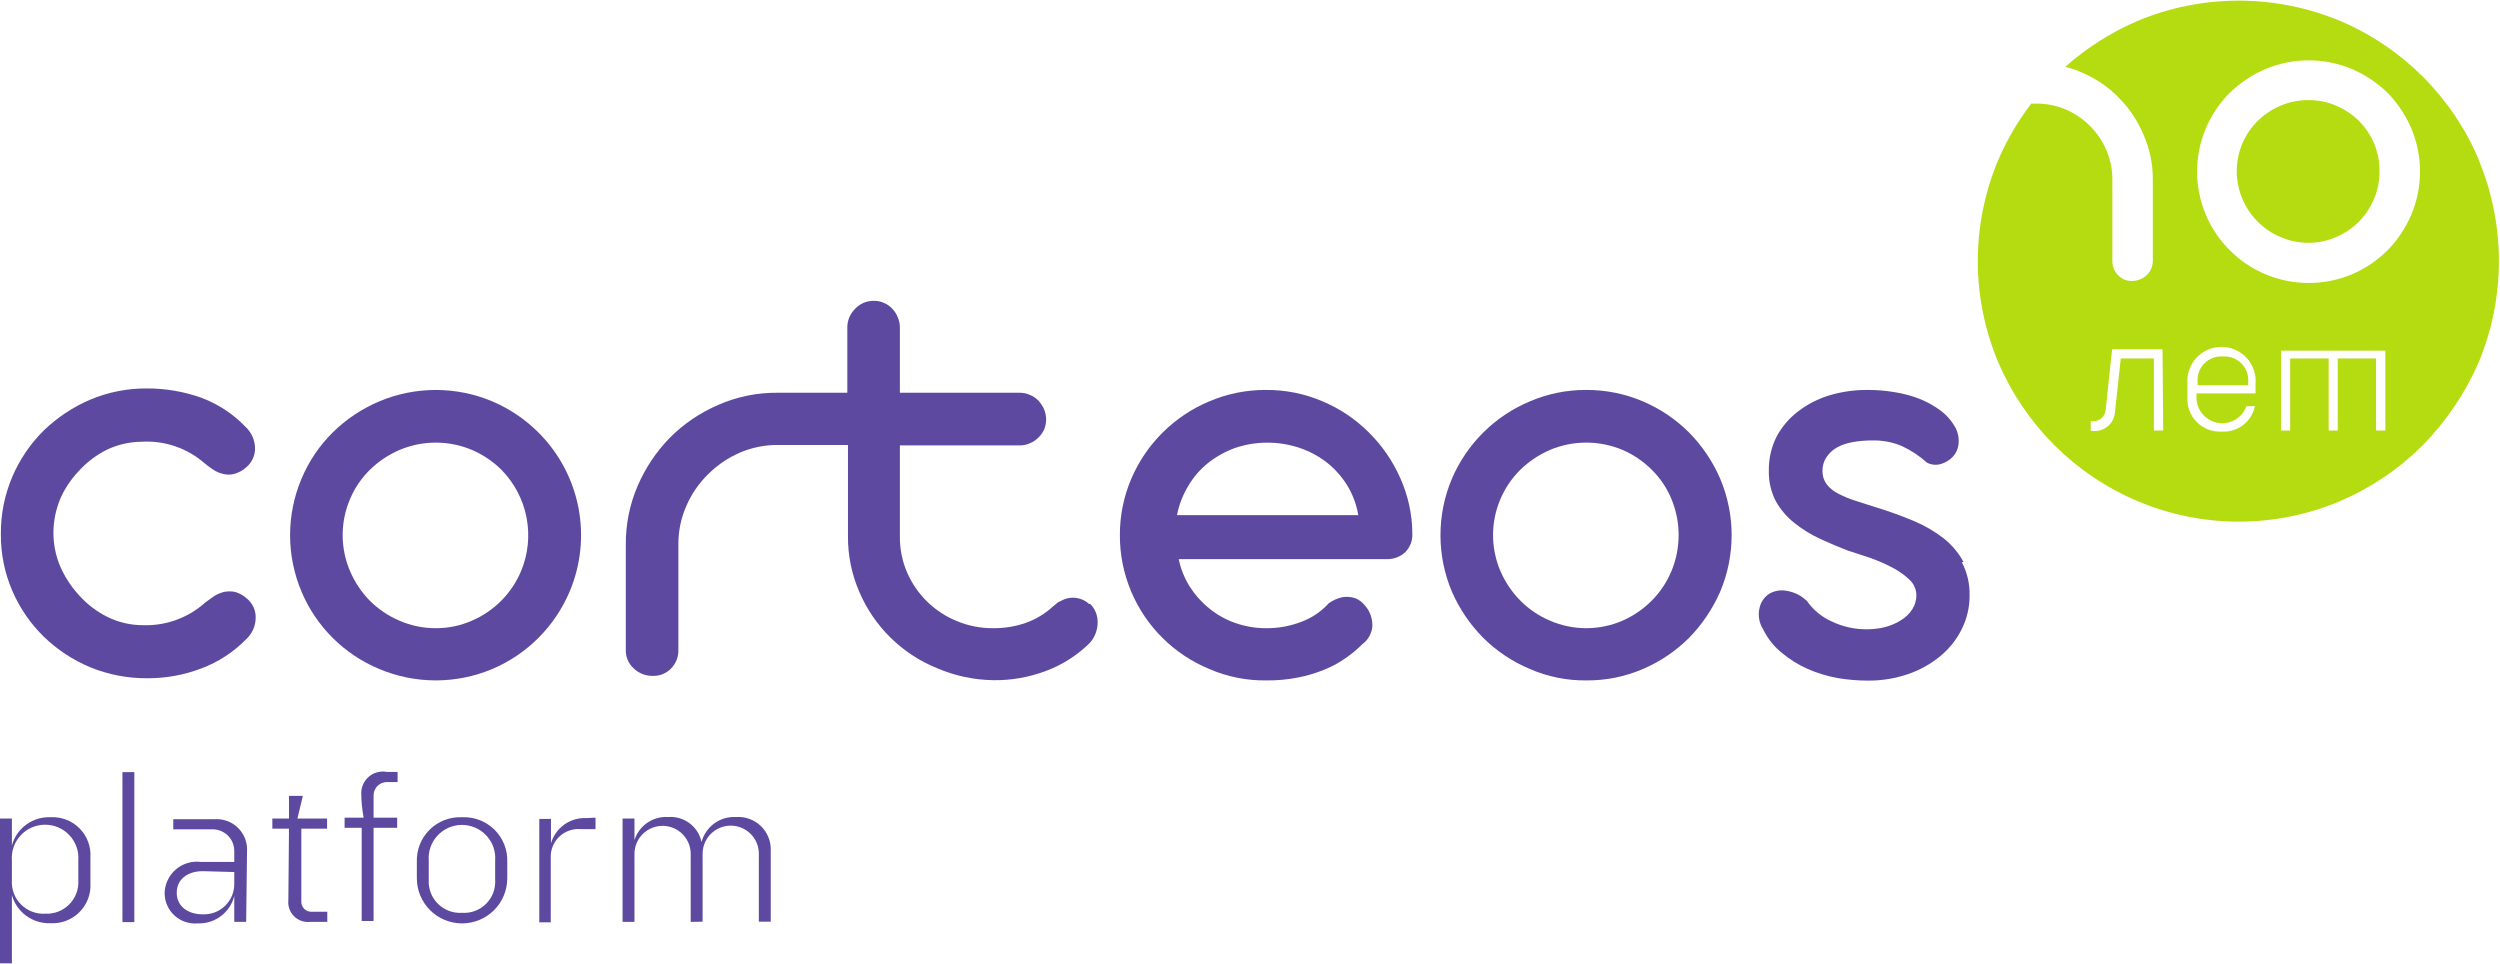
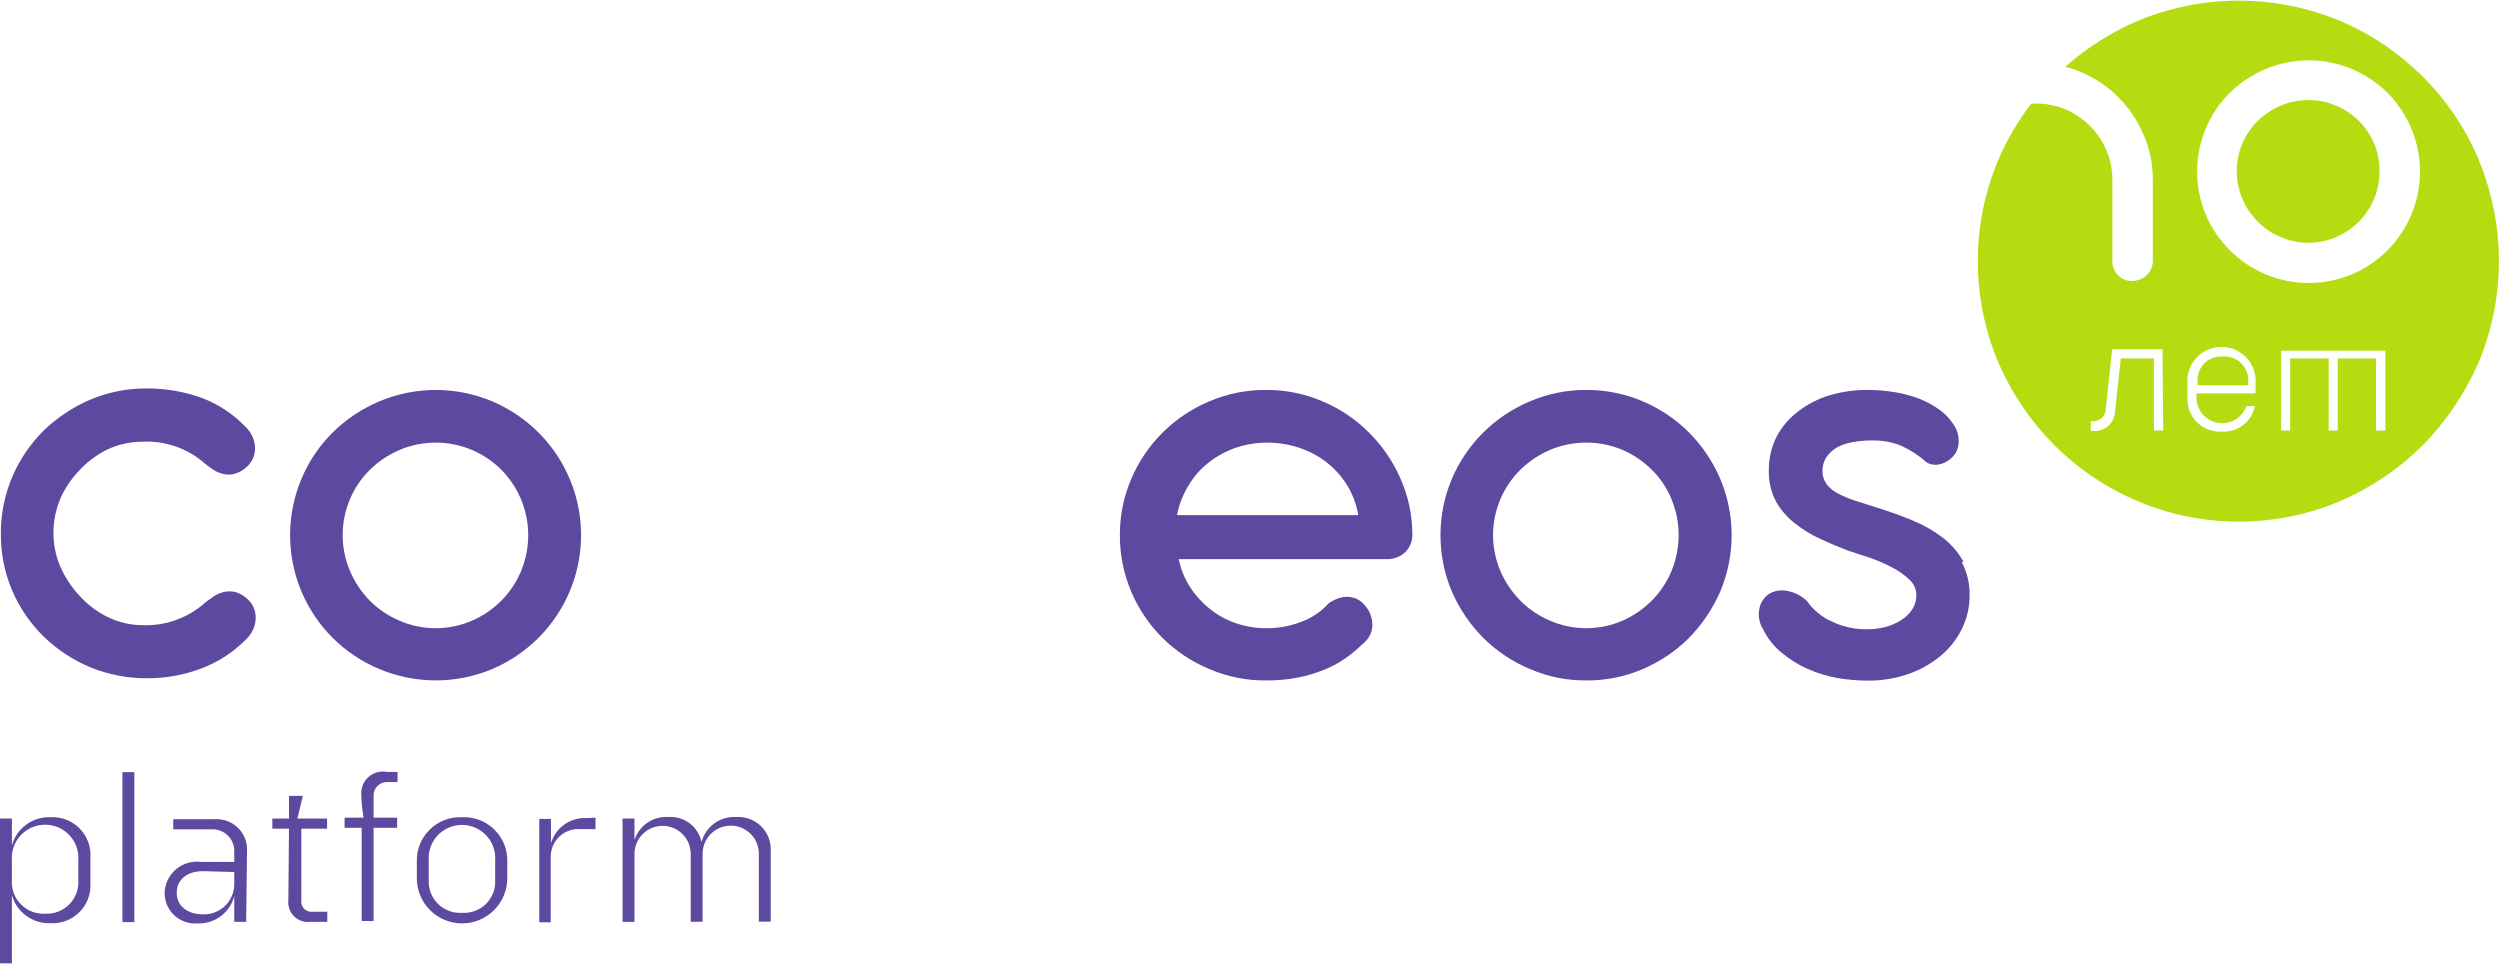
<svg xmlns="http://www.w3.org/2000/svg" width="192" height="74" viewBox="0 0 192 74" fill="none">
  <g clip-path="url(#clip0_193_1580)">
    <path d="M3.472 70.172C3.815 70.189 4.157 70.133 4.477 70.009C4.796 69.884 5.086 69.694 5.326 69.449C5.566 69.205 5.752 68.913 5.87 68.591C5.989 68.27 6.038 67.928 6.014 67.586V66.095C6.042 65.743 5.998 65.39 5.882 65.057C5.767 64.724 5.584 64.418 5.344 64.159C5.105 63.9 4.814 63.693 4.49 63.551C4.167 63.41 3.817 63.337 3.464 63.337C3.111 63.337 2.761 63.41 2.437 63.551C2.114 63.693 1.823 63.9 1.583 64.159C1.344 64.418 1.161 64.724 1.045 65.057C0.93 65.39 0.885 65.743 0.914 66.095V67.586C0.89 67.929 0.939 68.273 1.058 68.596C1.178 68.918 1.365 69.211 1.607 69.456C1.849 69.701 2.141 69.891 2.462 70.014C2.784 70.138 3.128 70.191 3.472 70.172ZM0 62.863H0.914V64.934C1.087 64.289 1.477 63.721 2.017 63.327C2.558 62.932 3.218 62.733 3.888 62.763C4.298 62.742 4.708 62.806 5.091 62.954C5.474 63.102 5.821 63.329 6.11 63.62C6.399 63.911 6.622 64.26 6.766 64.644C6.91 65.028 6.971 65.437 6.944 65.846V67.818C6.971 68.227 6.91 68.637 6.766 69.021C6.622 69.404 6.399 69.753 6.11 70.044C5.821 70.336 5.474 70.563 5.091 70.71C4.708 70.858 4.298 70.923 3.888 70.901C3.221 70.929 2.564 70.732 2.024 70.341C1.484 69.949 1.093 69.388 0.914 68.746V73.984H0V62.863Z" fill="#5D4AA0" />
    <path d="M10.317 59.299H9.403V70.818H10.317V59.299Z" fill="#5D4AA0" />
    <path d="M15.583 66.906C14.37 66.906 13.573 67.553 13.573 68.564C13.573 69.575 14.387 70.221 15.583 70.221C15.898 70.232 16.212 70.18 16.507 70.066C16.801 69.952 17.069 69.78 17.294 69.56C17.519 69.34 17.697 69.076 17.817 68.785C17.937 68.495 17.997 68.182 17.992 67.868V66.973L15.583 66.906ZM18.906 70.801H17.992V68.812C17.837 69.428 17.476 69.972 16.968 70.355C16.461 70.738 15.837 70.936 15.201 70.917C14.877 70.947 14.551 70.909 14.242 70.806C13.934 70.704 13.65 70.538 13.409 70.319C13.169 70.101 12.976 69.835 12.844 69.539C12.712 69.242 12.643 68.921 12.643 68.597C12.649 68.251 12.729 67.911 12.875 67.599C13.022 67.286 13.233 67.007 13.495 66.78C13.756 66.554 14.062 66.385 14.393 66.284C14.725 66.183 15.073 66.152 15.417 66.194H17.992V65.349C17.992 64.909 17.817 64.487 17.506 64.177C17.194 63.866 16.771 63.691 16.331 63.691H13.307V62.912H16.497C16.828 62.893 17.16 62.944 17.471 63.062C17.781 63.18 18.063 63.363 18.297 63.598C18.531 63.833 18.712 64.115 18.829 64.426C18.945 64.736 18.994 65.068 18.972 65.398L18.906 70.801Z" fill="#5D4AA0" />
    <path d="M22.195 63.642H20.916V62.863H22.195V61.123H23.259L22.843 62.863H25.119V63.642H23.142V69.21C23.135 69.319 23.151 69.428 23.189 69.53C23.227 69.632 23.287 69.724 23.364 69.801C23.441 69.878 23.534 69.937 23.636 69.976C23.738 70.014 23.847 70.03 23.956 70.022H25.136V70.801H23.807C23.583 70.825 23.356 70.798 23.144 70.723C22.932 70.648 22.739 70.527 22.58 70.368C22.421 70.209 22.299 70.017 22.224 69.805C22.149 69.593 22.122 69.368 22.145 69.144L22.195 63.642Z" fill="#5D4AA0" />
    <path d="M29.671 59.283H30.535V60.062H29.788C29.642 60.053 29.497 60.074 29.361 60.124C29.224 60.175 29.101 60.254 28.997 60.355C28.893 60.457 28.813 60.58 28.76 60.715C28.707 60.85 28.684 60.995 28.691 61.139V62.797H30.502V63.576H28.691V70.735H27.777V63.576H26.465V62.797H27.927C27.812 62.179 27.75 61.552 27.744 60.924C27.742 60.687 27.791 60.452 27.888 60.236C27.984 60.019 28.126 59.826 28.304 59.669C28.482 59.512 28.692 59.394 28.919 59.325C29.146 59.256 29.386 59.236 29.621 59.267" fill="#5D4AA0" />
    <path d="M35.486 70.105C35.826 70.127 36.166 70.077 36.484 69.957C36.803 69.837 37.092 69.651 37.332 69.411C37.573 69.171 37.759 68.883 37.879 68.565C37.999 68.248 38.05 67.908 38.028 67.57V66.111C38.056 65.76 38.012 65.406 37.896 65.073C37.781 64.74 37.598 64.434 37.358 64.175C37.119 63.916 36.828 63.709 36.504 63.568C36.181 63.426 35.831 63.353 35.478 63.353C35.125 63.353 34.775 63.426 34.451 63.568C34.128 63.709 33.837 63.916 33.597 64.175C33.358 64.434 33.175 64.74 33.059 65.073C32.944 65.406 32.899 65.76 32.928 66.111V67.57C32.908 67.909 32.961 68.249 33.083 68.566C33.205 68.884 33.393 69.172 33.635 69.412C33.877 69.651 34.167 69.837 34.486 69.957C34.805 70.076 35.146 70.127 35.486 70.105ZM35.486 62.763C35.946 62.742 36.406 62.817 36.836 62.982C37.265 63.148 37.656 63.401 37.982 63.725C38.309 64.049 38.564 64.438 38.732 64.865C38.9 65.293 38.977 65.751 38.958 66.21V67.454C38.958 68.372 38.593 69.253 37.941 69.903C37.29 70.552 36.407 70.917 35.486 70.917C34.565 70.917 33.682 70.552 33.031 69.903C32.38 69.253 32.014 68.372 32.014 67.454V66.21C31.995 65.751 32.072 65.293 32.24 64.865C32.408 64.438 32.663 64.049 32.99 63.725C33.317 63.401 33.707 63.148 34.137 62.982C34.566 62.817 35.026 62.742 35.486 62.763Z" fill="#5D4AA0" />
    <path d="M45.736 62.796V63.675H44.59C44.292 63.651 43.991 63.691 43.709 63.791C43.427 63.892 43.169 64.05 42.953 64.257C42.736 64.463 42.566 64.713 42.453 64.99C42.34 65.266 42.287 65.564 42.297 65.862V70.835H41.417V62.896H42.314V64.769C42.482 64.186 42.843 63.677 43.337 63.325C43.832 62.973 44.432 62.798 45.039 62.83L45.736 62.796Z" fill="#5D4AA0" />
    <path d="M53.046 70.801V65.581C53.046 65.009 52.819 64.461 52.414 64.057C52.009 63.653 51.459 63.426 50.886 63.426C50.314 63.426 49.764 63.653 49.359 64.057C48.954 64.461 48.727 65.009 48.727 65.581V70.801H47.813V62.863H48.727V64.52C48.897 63.977 49.245 63.508 49.715 63.186C50.185 62.864 50.75 62.71 51.318 62.747C51.906 62.702 52.49 62.873 52.961 63.227C53.432 63.581 53.757 64.093 53.877 64.669C54.029 64.092 54.377 63.585 54.862 63.234C55.346 62.884 55.938 62.712 56.535 62.747C56.885 62.723 57.235 62.773 57.564 62.894C57.893 63.015 58.192 63.203 58.443 63.447C58.694 63.691 58.89 63.985 59.02 64.31C59.149 64.635 59.208 64.983 59.193 65.332V70.785H58.279V65.564C58.279 64.993 58.052 64.445 57.647 64.041C57.242 63.637 56.692 63.41 56.12 63.41C55.547 63.41 54.998 63.637 54.593 64.041C54.187 64.445 53.96 64.993 53.96 65.564V70.785L53.046 70.801Z" fill="#5D4AA0" />
    <path d="M150.799 43.157C150.41 42.443 149.879 41.817 149.237 41.317C148.53 40.774 147.754 40.328 146.928 39.991C146.064 39.627 145.15 39.295 144.187 38.997L142.525 38.467C142.067 38.325 141.622 38.142 141.196 37.92C140.848 37.751 140.542 37.508 140.299 37.207C140.08 36.916 139.963 36.56 139.967 36.196C139.954 35.815 140.059 35.439 140.266 35.119C140.472 34.814 140.745 34.559 141.063 34.373C141.437 34.171 141.841 34.031 142.26 33.959C142.759 33.87 143.265 33.825 143.771 33.826C144.558 33.806 145.339 33.952 146.064 34.257C146.767 34.584 147.416 35.014 147.991 35.533C148.325 35.705 148.712 35.74 149.071 35.633C149.42 35.528 149.735 35.334 149.985 35.069C150.23 34.804 150.381 34.467 150.417 34.108C150.462 33.699 150.393 33.286 150.217 32.914C149.935 32.386 149.544 31.923 149.071 31.555C148.561 31.174 148.002 30.862 147.41 30.627C146.788 30.387 146.142 30.214 145.483 30.114C144.813 30.002 144.135 29.946 143.456 29.948C142.455 29.937 141.458 30.077 140.499 30.362C139.633 30.622 138.822 31.038 138.106 31.589C137.417 32.106 136.849 32.768 136.445 33.528C136.036 34.339 135.83 35.238 135.847 36.146C135.825 36.97 136.014 37.785 136.395 38.516C136.759 39.156 137.245 39.719 137.824 40.174C138.425 40.655 139.084 41.062 139.784 41.383C140.499 41.715 141.213 42.013 141.894 42.278L143.672 42.858C144.241 43.066 144.796 43.309 145.333 43.588C145.818 43.84 146.265 44.158 146.662 44.532C146.82 44.683 146.947 44.862 147.035 45.061C147.124 45.26 147.172 45.475 147.177 45.693C147.183 46.073 147.079 46.447 146.878 46.77C146.667 47.105 146.383 47.388 146.047 47.599C145.674 47.843 145.265 48.028 144.835 48.145C144.379 48.265 143.91 48.326 143.439 48.328C142.473 48.347 141.517 48.137 140.648 47.715C139.9 47.377 139.258 46.844 138.787 46.173C138.363 45.752 137.817 45.474 137.226 45.378C136.759 45.283 136.273 45.365 135.863 45.61C135.489 45.861 135.227 46.247 135.132 46.687C135.065 46.968 135.055 47.26 135.104 47.544C135.152 47.829 135.258 48.101 135.415 48.344C135.757 49.046 136.25 49.663 136.86 50.151C137.458 50.65 138.124 51.063 138.837 51.377C139.567 51.696 140.33 51.929 141.113 52.073C141.887 52.204 142.671 52.27 143.456 52.272C144.501 52.279 145.54 52.111 146.529 51.775C147.43 51.468 148.269 51.002 149.005 50.399C149.701 49.83 150.268 49.117 150.666 48.311C151.066 47.508 151.271 46.623 151.264 45.726C151.285 44.838 151.079 43.96 150.666 43.173" fill="#5D4AA0" />
    <path d="M4.569 38.434C4.919 37.607 5.414 36.849 6.031 36.196C6.646 35.513 7.384 34.95 8.207 34.539C9.043 34.141 9.956 33.932 10.882 33.925C12.649 33.822 14.386 34.417 15.716 35.583C15.922 35.756 16.139 35.916 16.364 36.063C16.596 36.221 16.855 36.333 17.128 36.395C17.411 36.471 17.709 36.471 17.992 36.395C18.338 36.299 18.657 36.123 18.923 35.881C19.136 35.7 19.306 35.473 19.421 35.218C19.536 34.963 19.593 34.686 19.587 34.406C19.58 34.093 19.508 33.784 19.377 33.499C19.245 33.214 19.057 32.959 18.823 32.749C17.892 31.783 16.757 31.035 15.5 30.561C14.153 30.076 12.73 29.829 11.297 29.832C9.797 29.82 8.31 30.113 6.928 30.694C5.603 31.261 4.393 32.064 3.356 33.064C2.331 34.08 1.514 35.284 0.947 36.61C0.359 37.988 0.06 39.472 0.067 40.969V41.052C0.058 42.539 0.358 44.012 0.947 45.378C1.514 46.694 2.332 47.887 3.356 48.891C4.389 49.891 5.6 50.69 6.928 51.245C8.314 51.812 9.799 52.099 11.297 52.09C12.728 52.098 14.148 51.84 15.484 51.328C16.768 50.844 17.93 50.086 18.89 49.107C19.122 48.897 19.308 48.641 19.437 48.356C19.565 48.071 19.634 47.762 19.637 47.449C19.643 47.174 19.588 46.9 19.477 46.648C19.364 46.396 19.198 46.171 18.989 45.991C18.724 45.745 18.406 45.564 18.059 45.461C17.774 45.403 17.48 45.403 17.195 45.461C16.924 45.529 16.666 45.641 16.431 45.792L15.783 46.256C14.464 47.451 12.728 48.082 10.948 48.013C10.015 48.011 9.094 47.795 8.257 47.383C7.432 46.974 6.693 46.412 6.081 45.726C5.471 45.067 4.977 44.31 4.619 43.488C4.275 42.67 4.1 41.79 4.104 40.903C4.107 40.009 4.287 39.125 4.635 38.301" fill="#5D4AA0" />
    <path d="M40.022 43.853C39.307 45.564 37.955 46.931 36.25 47.665C35.371 48.052 34.42 48.25 33.459 48.245C32.499 48.246 31.548 48.049 30.668 47.665C29.818 47.301 29.045 46.778 28.392 46.124C27.751 45.468 27.238 44.698 26.88 43.853C26.508 42.981 26.316 42.042 26.316 41.094C26.316 40.145 26.508 39.207 26.88 38.334C27.234 37.489 27.753 36.722 28.409 36.08C29.066 35.435 29.838 34.918 30.685 34.556C31.565 34.184 32.511 33.993 33.468 33.993C34.423 33.993 35.37 34.184 36.25 34.556C37.092 34.918 37.859 35.435 38.51 36.08C39.498 37.085 40.169 38.358 40.437 39.74C40.706 41.122 40.562 42.553 40.022 43.853ZM41.35 33.213C40.334 32.2 39.133 31.39 37.812 30.827C36.437 30.247 34.96 29.949 33.468 29.949C31.975 29.949 30.498 30.247 29.123 30.827C27.792 31.39 26.58 32.199 25.551 33.213C24.528 34.227 23.715 35.432 23.159 36.76C22.578 38.134 22.278 39.611 22.278 41.102C22.278 42.594 22.578 44.07 23.159 45.444C24.29 48.126 26.432 50.257 29.123 51.378C30.498 51.957 31.975 52.255 33.468 52.255C34.96 52.255 36.437 51.957 37.812 51.378C40.485 50.241 42.611 48.114 43.743 45.444C44.609 43.4 44.845 41.143 44.419 38.964C43.992 36.785 42.924 34.783 41.35 33.213Z" fill="#5D4AA0" />
-     <path d="M83.648 46.389C83.381 46.141 83.045 45.979 82.684 45.925C82.353 45.87 82.013 45.91 81.704 46.041L81.256 46.256L80.874 46.571C80.261 47.138 79.537 47.573 78.747 47.847C77.956 48.119 77.125 48.253 76.288 48.245C75.325 48.254 74.37 48.068 73.481 47.698C71.764 46.997 70.392 45.652 69.66 43.953C69.29 43.088 69.104 42.157 69.111 41.218V34.207H78.299C78.573 34.212 78.846 34.155 79.096 34.042C79.339 33.944 79.56 33.797 79.744 33.611C79.931 33.431 80.084 33.217 80.192 32.981C80.293 32.734 80.344 32.469 80.342 32.202C80.338 31.929 80.282 31.659 80.176 31.407C80.063 31.172 79.918 30.954 79.744 30.76C79.56 30.574 79.339 30.427 79.096 30.329C78.846 30.216 78.573 30.159 78.299 30.163H69.111V25.192C69.117 24.907 69.061 24.624 68.945 24.363C68.853 24.121 68.711 23.901 68.53 23.716C68.358 23.52 68.141 23.366 67.899 23.269C67.654 23.155 67.387 23.099 67.118 23.103C66.847 23.099 66.579 23.151 66.33 23.256C66.081 23.362 65.857 23.519 65.672 23.716C65.477 23.909 65.323 24.139 65.221 24.392C65.118 24.646 65.068 24.918 65.074 25.192V30.163H59.692C58.137 30.151 56.596 30.468 55.173 31.092C53.79 31.684 52.533 32.533 51.468 33.594C50.415 34.668 49.57 35.926 48.976 37.307C48.36 38.735 48.049 40.276 48.062 41.831V49.902C48.054 50.173 48.105 50.442 48.211 50.691C48.317 50.94 48.476 51.163 48.677 51.344C48.874 51.531 49.106 51.677 49.36 51.773C49.614 51.87 49.884 51.916 50.156 51.908C50.412 51.914 50.667 51.867 50.904 51.77C51.141 51.673 51.356 51.528 51.535 51.344C51.722 51.155 51.869 50.929 51.966 50.681C52.063 50.434 52.108 50.168 52.099 49.902V41.831C52.09 40.804 52.299 39.788 52.714 38.848C53.107 37.942 53.671 37.121 54.375 36.428C55.072 35.729 55.895 35.167 56.801 34.771C57.724 34.372 58.719 34.169 59.725 34.174H65.124V41.152C65.108 42.639 65.408 44.114 66.005 45.477C67.141 48.127 69.278 50.223 71.952 51.311C73.328 51.903 74.807 52.218 76.305 52.239C77.648 52.255 78.983 52.025 80.242 51.56C81.481 51.112 82.612 50.412 83.565 49.505C83.784 49.305 83.959 49.062 84.08 48.792C84.206 48.521 84.279 48.228 84.296 47.93C84.314 47.644 84.275 47.356 84.18 47.085C84.082 46.814 83.923 46.57 83.715 46.372" fill="#5D4AA0" />
    <path d="M90.393 39.561C90.546 38.77 90.839 38.012 91.257 37.323C91.649 36.651 92.162 36.055 92.769 35.566C93.394 35.071 94.095 34.679 94.845 34.406C96.461 33.858 98.213 33.858 99.829 34.406C100.593 34.664 101.307 35.051 101.939 35.55C102.552 36.042 103.075 36.636 103.484 37.307C103.9 37.999 104.182 38.764 104.315 39.561H90.393ZM105.096 33.18C104.075 32.168 102.868 31.363 101.54 30.81C100.175 30.229 98.705 29.936 97.221 29.948C95.725 29.94 94.243 30.239 92.868 30.826C90.178 31.954 88.033 34.082 86.888 36.76C86.298 38.132 85.999 39.61 86.007 41.102C86 42.6 86.3 44.083 86.888 45.461C88.026 48.139 90.174 50.264 92.868 51.377C94.241 51.973 95.724 52.273 97.221 52.256C98.04 52.266 98.858 52.194 99.663 52.04C100.351 51.906 101.024 51.706 101.673 51.444C102.262 51.214 102.82 50.913 103.335 50.549C103.798 50.23 104.232 49.869 104.631 49.471C104.845 49.314 105.025 49.113 105.156 48.882C105.288 48.65 105.369 48.394 105.395 48.129C105.418 47.657 105.297 47.188 105.046 46.787C104.926 46.606 104.787 46.44 104.631 46.289C104.469 46.143 104.284 46.025 104.082 45.941C103.772 45.839 103.442 45.811 103.119 45.859C102.728 45.94 102.36 46.104 102.039 46.339C101.47 46.968 100.758 47.451 99.962 47.748C99.094 48.086 98.169 48.255 97.238 48.245C96.434 48.249 95.636 48.115 94.879 47.847C94.153 47.598 93.478 47.222 92.885 46.737C92.299 46.269 91.794 45.709 91.39 45.08C90.974 44.425 90.681 43.701 90.526 42.942H106.475C106.739 42.952 107.002 42.911 107.25 42.82C107.498 42.729 107.726 42.59 107.92 42.411C108.102 42.229 108.244 42.011 108.338 41.772C108.432 41.532 108.477 41.276 108.468 41.019C108.466 39.533 108.149 38.065 107.538 36.71C106.959 35.397 106.136 34.205 105.112 33.197" fill="#5D4AA0" />
    <path d="M128.371 43.853C128.02 44.701 127.506 45.472 126.859 46.123C126.215 46.773 125.454 47.296 124.616 47.665C123.736 48.047 122.786 48.245 121.825 48.245C120.865 48.245 119.915 48.047 119.034 47.665C118.182 47.304 117.409 46.781 116.758 46.123C116.112 45.468 115.593 44.698 115.23 43.853C114.858 42.98 114.666 42.042 114.666 41.093C114.666 40.145 114.858 39.207 115.23 38.334C115.59 37.492 116.108 36.727 116.758 36.08C117.418 35.439 118.189 34.922 119.034 34.555C119.918 34.183 120.867 33.992 121.825 33.992C122.784 33.992 123.733 34.183 124.616 34.555C125.453 34.918 126.214 35.436 126.859 36.08C127.51 36.723 128.024 37.489 128.371 38.334C129.101 40.102 129.101 42.085 128.371 43.853ZM129.717 33.213C128.7 32.2 127.499 31.39 126.178 30.826C124.802 30.24 123.321 29.942 121.825 29.948C120.335 29.939 118.859 30.239 117.489 30.826C114.799 31.954 112.654 34.082 111.509 36.76C110.927 38.134 110.628 39.61 110.628 41.102C110.628 42.593 110.927 44.07 111.509 45.444C112.084 46.765 112.901 47.968 113.917 48.991C114.943 50.008 116.156 50.818 117.489 51.377C118.856 51.973 120.334 52.272 121.825 52.256C123.322 52.27 124.805 51.971 126.178 51.377C127.499 50.814 128.7 50.004 129.717 48.991C130.722 47.962 131.532 46.76 132.109 45.444C132.69 44.07 132.99 42.593 132.99 41.102C132.99 39.61 132.69 38.134 132.109 36.76C131.539 35.44 130.728 34.237 129.717 33.213Z" fill="#5D4AA0" />
    <path d="M181.168 9.281C180.663 8.791 180.072 8.398 179.424 8.121C178.749 7.825 178.018 7.678 177.281 7.69C176.544 7.683 175.814 7.83 175.138 8.121C174.49 8.398 173.898 8.791 173.393 9.281C172.891 9.78 172.49 10.371 172.214 11.021C171.926 11.697 171.779 12.425 171.782 13.159C171.781 13.883 171.928 14.599 172.214 15.264C172.486 15.922 172.887 16.519 173.393 17.021C173.887 17.529 174.481 17.93 175.138 18.198C175.812 18.496 176.543 18.649 177.281 18.645C178.019 18.653 178.75 18.5 179.424 18.198C180.076 17.922 180.669 17.522 181.168 17.021C181.664 16.514 182.058 15.918 182.331 15.264C182.612 14.598 182.753 13.882 182.747 13.159C182.755 12.426 182.614 11.699 182.331 11.021C182.054 10.375 181.66 9.785 181.168 9.281Z" fill="#B4DC10" />
    <path d="M170.718 27.379C170.461 27.36 170.202 27.396 169.96 27.484C169.718 27.573 169.497 27.712 169.313 27.892C169.129 28.073 168.986 28.29 168.893 28.53C168.8 28.771 168.76 29.028 168.775 29.285V29.583H172.662V29.285C172.677 29.029 172.637 28.774 172.545 28.535C172.453 28.296 172.311 28.079 172.129 27.899C171.947 27.719 171.728 27.579 171.488 27.489C171.248 27.4 170.991 27.362 170.735 27.379" fill="#B4DC10" />
    <path d="M185.189 16.49C184.755 17.507 184.136 18.435 183.361 19.225C182.578 20.004 181.653 20.628 180.637 21.065C179.585 21.506 178.455 21.733 177.314 21.733C176.173 21.733 175.043 21.506 173.991 21.065C171.924 20.195 170.278 18.553 169.406 16.49C168.964 15.441 168.736 14.314 168.736 13.176C168.736 12.037 168.964 10.91 169.406 9.861C169.839 8.84 170.465 7.911 171.25 7.126C172.042 6.354 172.972 5.736 173.991 5.303C175.043 4.862 176.173 4.635 177.314 4.635C178.455 4.635 179.585 4.862 180.637 5.303C181.649 5.74 182.572 6.358 183.361 7.126C184.136 7.917 184.755 8.844 185.189 9.861C185.631 10.91 185.859 12.037 185.859 13.176C185.859 14.314 185.631 15.441 185.189 16.49ZM183.195 33.064H182.481V27.528H179.54V33.064H178.842V27.528H175.885V33.064H175.188V26.932H183.195V33.064ZM173.227 30.213H168.692V30.611C168.711 31.068 168.889 31.505 169.195 31.846C169.501 32.187 169.917 32.411 170.371 32.479C170.825 32.548 171.288 32.457 171.682 32.222C172.076 31.987 172.375 31.622 172.529 31.191H173.177C173.062 31.768 172.741 32.284 172.274 32.644C171.806 33.003 171.225 33.182 170.635 33.147C170.284 33.168 169.933 33.115 169.604 32.992C169.274 32.868 168.975 32.676 168.726 32.429C168.476 32.181 168.282 31.884 168.156 31.556C168.03 31.229 167.975 30.878 167.994 30.528V29.467C167.965 29.107 168.011 28.745 168.13 28.403C168.248 28.062 168.436 27.748 168.682 27.483C168.928 27.217 169.226 27.005 169.558 26.86C169.89 26.715 170.248 26.641 170.611 26.641C170.973 26.641 171.331 26.715 171.663 26.86C171.995 27.005 172.293 27.217 172.539 27.483C172.785 27.748 172.973 28.062 173.091 28.403C173.21 28.745 173.256 29.107 173.227 29.467V30.213ZM166.133 33.064H165.419V27.528H162.877L162.429 31.655C162.416 31.859 162.363 32.059 162.272 32.242C162.181 32.425 162.055 32.589 161.901 32.723C161.746 32.857 161.566 32.959 161.372 33.023C161.177 33.088 160.972 33.113 160.767 33.097H160.568V32.351H160.751C160.991 32.356 161.224 32.27 161.403 32.11C161.582 31.95 161.693 31.728 161.714 31.489L162.213 26.816H166.083L166.133 33.064ZM190.355 12.231C188.325 7.449 184.513 3.64 179.723 1.608C177.257 0.58 174.612 0.05 171.94 0.05C169.267 0.05 166.622 0.58 164.156 1.608C162.129 2.481 160.256 3.673 158.607 5.138C159.036 5.233 159.453 5.372 159.853 5.552C160.926 6.002 161.898 6.661 162.711 7.491C163.528 8.308 164.177 9.277 164.621 10.342C165.105 11.438 165.348 12.624 165.336 13.822V20.02C165.339 20.227 165.299 20.433 165.219 20.624C165.139 20.815 165.02 20.988 164.871 21.131C164.56 21.421 164.15 21.581 163.724 21.578C163.526 21.583 163.328 21.545 163.145 21.468C162.962 21.391 162.797 21.276 162.661 21.131C162.375 20.832 162.22 20.433 162.229 20.02V13.822C162.237 13.03 162.079 12.245 161.764 11.518C161.16 10.12 160.042 9.006 158.641 8.403C157.925 8.103 157.157 7.951 156.381 7.955H156.298H155.999C154.985 9.284 154.137 10.731 153.474 12.264C152.432 14.73 151.896 17.378 151.896 20.054C151.896 22.729 152.432 25.378 153.474 27.843C154.492 30.212 155.953 32.366 157.777 34.191C159.608 36.016 161.774 37.474 164.156 38.483C166.618 39.525 169.265 40.062 171.94 40.062C174.614 40.062 177.261 39.525 179.723 38.483C182.093 37.469 184.247 36.012 186.069 34.191C187.872 32.352 189.325 30.201 190.355 27.843C191.386 25.375 191.917 22.727 191.917 20.054C191.917 17.38 191.386 14.732 190.355 12.264" fill="#B4DC10" />
  </g>
  <defs>
    <clipPath id="clip0_193_1580">
      <rect width="192" height="74" fill="white" />
    </clipPath>
  </defs>
</svg>